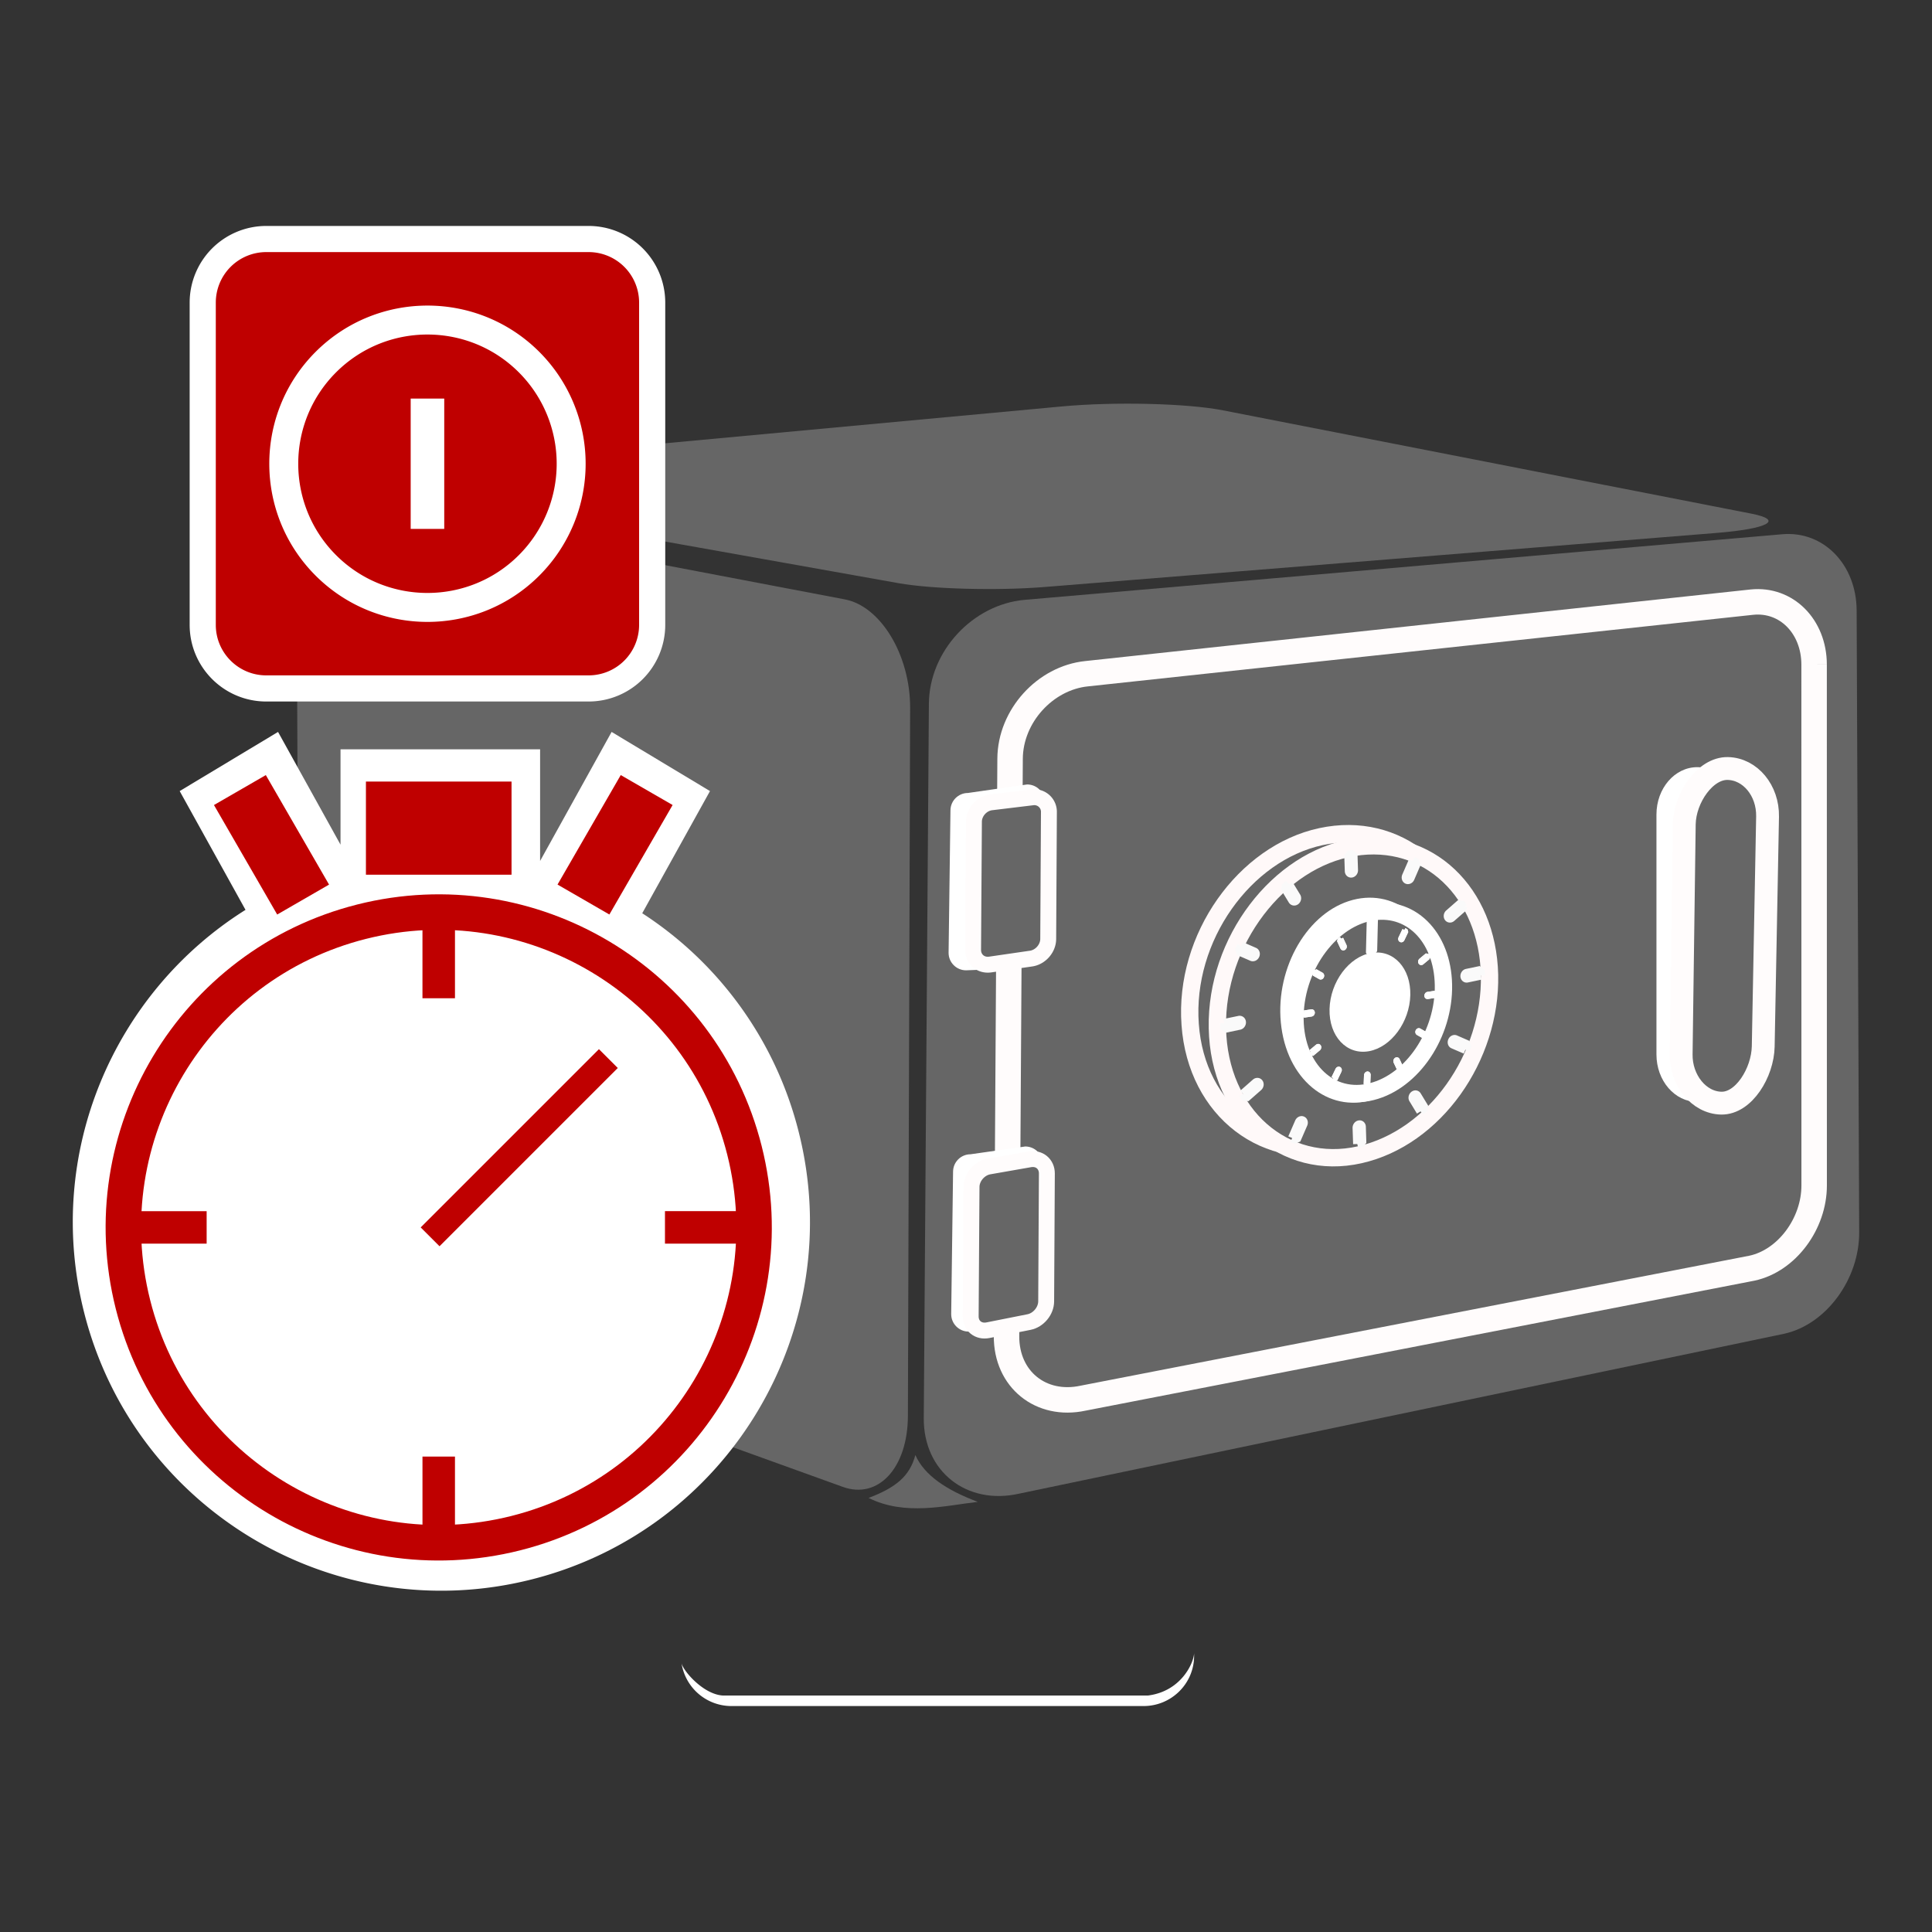
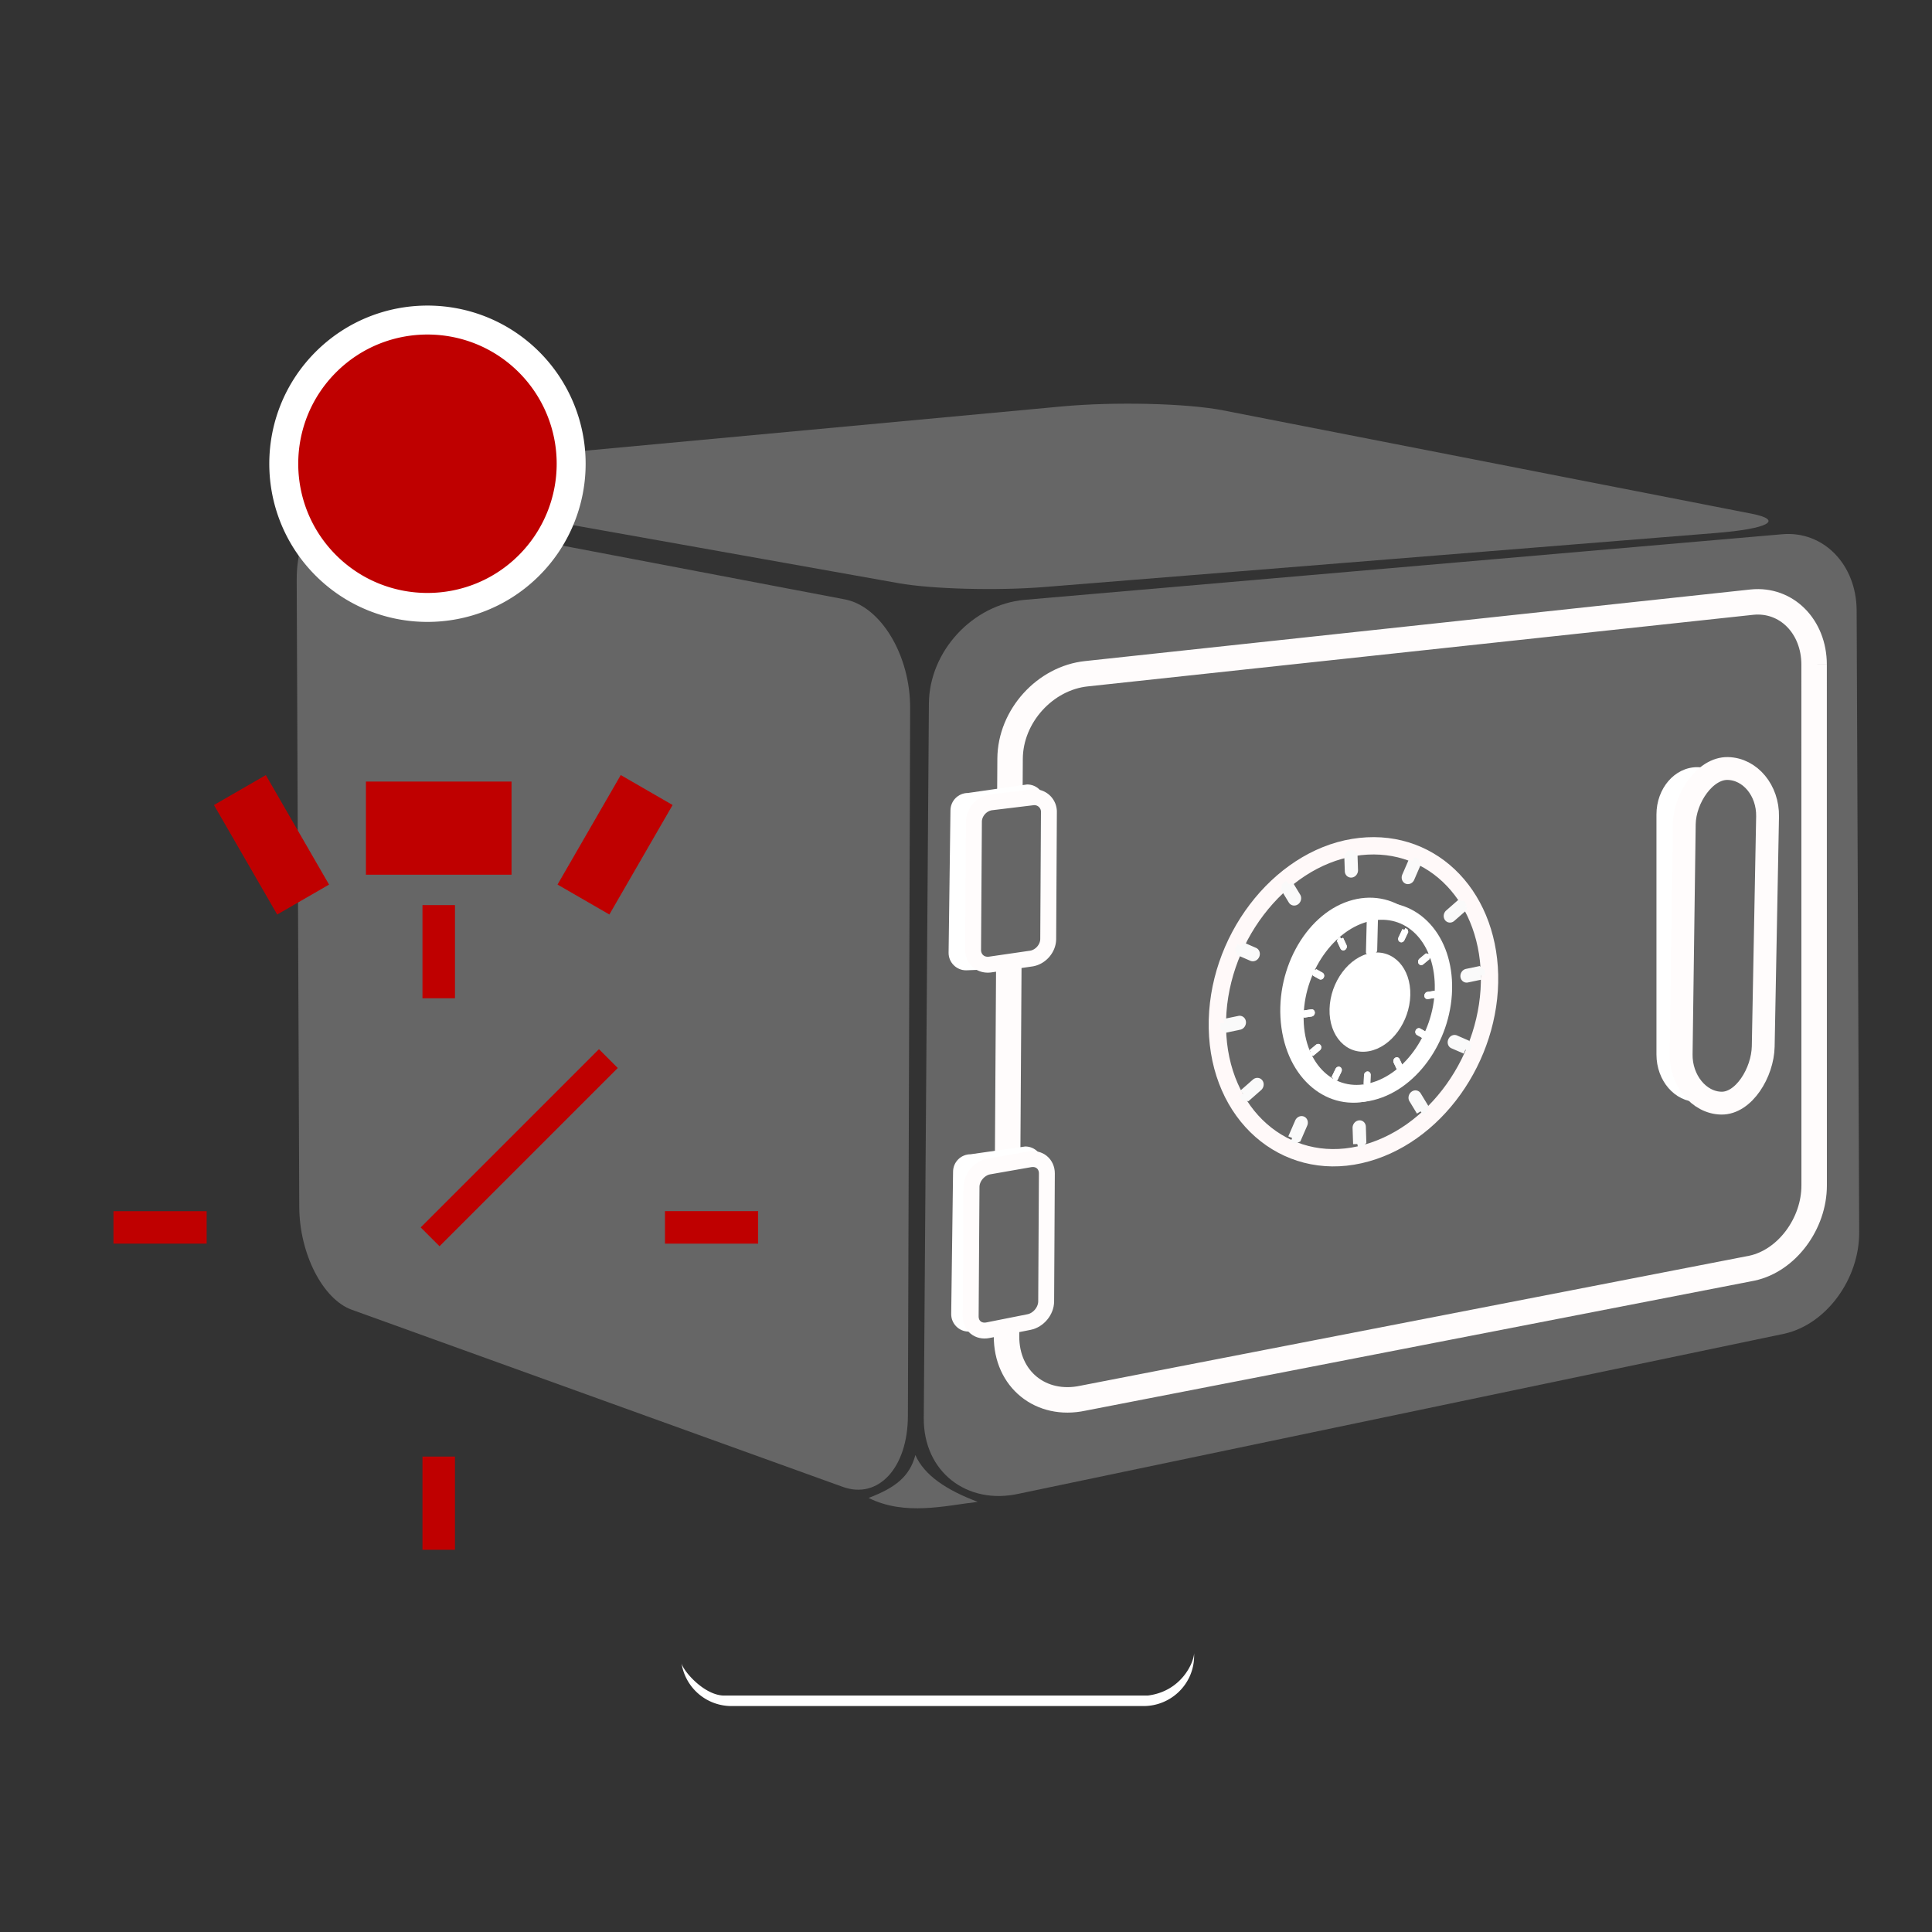
<svg xmlns="http://www.w3.org/2000/svg" stroke-width=".501" stroke-linejoin="bevel" fill-rule="evenodd" overflow="visible" width="150" height="150" viewBox="0 0 112.5 112.5">
  <rect x="0" y="0" width="112.5" height="112.5" fill="#333333" stroke="none" />
  <g fill="none" stroke="#000" font-family="Times New Roman" font-size="16">
    <g stroke-linejoin="miter">
      <path d="M108.112 35.542l.148 36.222c.01 2.706-1.903 5.343-4.344 5.895l-44.571 9.316c-3.045.688-5.58-1.28-5.554-4.407l.298-41.586c.021-3.072 2.559-5.782 5.565-6.052l44.115-3.82c2.415-.217 4.33 1.768 4.343 4.432z" fill="#666" stroke="none" />
      <path d="M105.635 38.687l.003 30.328c.007 2.236-1.594 4.398-3.624 4.831l-38.957 7.571c-2.442.522-4.463-1.096-4.447-3.619l.207-33.619c.014-2.483 2.04-4.701 4.457-4.949l38.74-4.168c2.013-.206 3.613 1.419 3.621 3.625z" stroke="#fffcfc" stroke-width="1.483" fill="#666" stroke-miterlimit="79.84" />
      <path d="M52.997 41.231l-.13 41.215c-.008 3.045-1.739 4.882-3.799 4.132l-28.59-10.314c-1.693-.616-3.039-3.28-3.052-5.968l-.149-36.52c-.01-2.727 1.331-4.694 3.039-4.374l28.874 5.499c2.084.39 3.818 3.234 3.807 6.33zM61.831 23.667l-39.206 3.641c-2.778.258-3.281.772-1.186 1.144l30.881 5.506c1.945.346 5.728.446 8.505.223l39.092-3.145c3.041-.245 3.993-.748 2.062-1.127l-30.766-6.015c-2.091-.411-6.327-.511-9.382-.227z" stroke="none" fill="#666" />
-       <path d="M78.245 66.565c-4.452 1.231-8.583-1.852-8.942-6.911-.37-5.056 3.168-9.983 7.619-10.938 4.458-.958 8.198 2.186 8.567 6.968.36 4.784-2.784 9.65-7.244 10.881z" fill="#666" stroke="#fff9f9" stroke-width="1.009" stroke-miterlimit="79.84" />
      <path d="M79.181 67.241c-4.365.987-8.201-2.315-8.293-7.383-.097-5.07 3.571-9.798 7.92-10.511 4.359-.715 7.815 2.625 7.927 7.419.105 4.797-3.183 9.487-7.554 10.475z" fill="#666" stroke="#fff9f9" stroke-width="1.009" stroke-miterlimit="79.84" />
      <path d="M82.264 50.143l-.383.882c-.034.081-.009.171.057.202.065.028.149-.011.184-.093l.381-.881c-.078-.038-.157-.073-.239-.11m-3.609-.382c-.044.009-.087.016-.132.027l.031.935c.001.085.065.146.143.131.076-.015.137-.096.134-.182l-.031-.936a3.371 3.371 0 0 0-.145.025m-3.607 1.721c-.08.066-.161.133-.24.202l.45.742c.043.068.129.077.195.022.067-.057.086-.157.046-.225l-.451-.741m-2.771 3.605c-.048.099-.093.2-.137.301l.764.332c.069.029.156-.012.193-.096.038-.083.011-.176-.059-.205l-.761-.332m-.989 4.491l.004.172c0 .049.004.1.007.15l.868-.182c.08-.016.142-.101.139-.189-.002-.088-.069-.148-.15-.131l-.868.18m1.096 4.117c.049.082.099.163.151.243l.734-.645c.067-.058.089-.16.046-.226-.041-.068-.129-.075-.197-.017l-.734.645m2.859 2.573c.083.037.165.07.249.103l.401-.924c.035-.084.01-.174-.06-.203-.068-.027-.152.017-.189.102l-.401.922m3.795.349c.048-.009.097-.018.147-.031.043-.009.086-.022.131-.031l-.029-.943c-.005-.087-.069-.144-.146-.124-.076.016-.136.101-.135.187l.032.942m3.681-1.9c.077-.069.155-.137.231-.209l-.435-.715c-.04-.065-.125-.072-.187-.014-.065.057-.084.158-.043.222l.434.716m2.61-3.592c.043-.097.083-.194.124-.294l-.712-.311c-.065-.028-.147.016-.18.098-.036.082-.01.171.055.198l.713.309m.895-4.324c0-.054-.002-.108-.004-.164l-.006-.143-.801.167c-.073.015-.13.097-.128.182.004.084.066.141.139.126l.8-.168m-1.023-3.959a10.78 10.78 0 0 0-.143-.239l-.682.598c-.063.054-.081.152-.042.218.039.067.122.075.184.021l.683-.598z" stroke-width=".493" stroke="#fafafa" fill="#fff" stroke-miterlimit="79.84" />
      <path d="M78.541 52.47c-2.575.837-4.37 4.145-3.923 7.37.445 3.228 2.959 5.065 5.526 4.125 2.569-.94 4.229-4.217 3.792-7.34-.441-3.12-2.818-4.989-5.395-4.155z" fill="#fff" stroke="none" />
      <path d="M79.918 53.095c-2.381.365-4.436 3.057-4.51 6.009-.079 2.953 1.862 4.969 4.25 4.509 2.393-.46 4.325-3.143 4.393-6 .066-2.858-1.749-4.883-4.133-4.518z" stroke="#fff" stroke-width="1.009" fill="#666" stroke-miterlimit="79.84" />
      <path d="M79.717 61.211c-1.296.238-2.338-.866-2.298-2.454.04-1.59 1.144-3.058 2.439-3.269 1.295-.21 2.301.894 2.264 2.459-.039 1.56-1.108 3.027-2.405 3.264z" fill="#fff" stroke="none" />
      <path d="M81.776 54.151l-.227.478c-.02.043-.011.093.021.111.033.02.076 0 .096-.043l.227-.478c-.038-.024-.076-.045-.117-.068m-3.679.507c-.043.033-.085.069-.127.104l.197.422c.018.037.06.046.096.018a.108.108 0 0 0 .032-.121l-.198-.423m-1.51 1.883a3.384 3.384 0 0 0-.077.161l.366.207c.033.019.077 0 .098-.045.021-.045.011-.095-.022-.116l-.365-.207m-.651 2.419a.983.983 0 0 0-.005.093c-.003.029-.003.057-.003.083l.435-.066c.04-.007.075-.051.076-.099.002-.048-.029-.083-.069-.077l-.434.066m.388 2.29c.021.047.044.094.066.139l.386-.322c.036-.03.051-.084.032-.122-.017-.04-.061-.046-.096-.018l-.388.323m1.321 1.527c.04.025.08.045.122.067l.232-.487c.022-.047.013-.097-.02-.116-.033-.018-.078.004-.1.049l-.234.487m1.883.356c.026-.002.051-.007.076-.012.022-.002.045-.007.066-.01l.021-.521c.001-.048-.029-.083-.067-.076-.04.007-.072.051-.076.1l-.02.519m1.931-.892c.039-.035.083-.069.123-.104l-.194-.414c-.017-.039-.06-.047-.094-.017-.034.029-.048.084-.03.122l.195.413m1.462-1.882c.028-.053.05-.106.075-.16l-.351-.201c-.033-.018-.076.004-.097.046-.021.044-.01.095.021.114l.352.201m.624-2.372c0-.031.002-.061.004-.09l.001-.081-.415.062c-.037.007-.07.051-.071.098-.004.046.028.08.065.075l.416-.064m-.374-2.239a3.609 3.609 0 0 0-.064-.139l-.37.309a.11.11 0 0 0-.031.122c.017.036.06.046.093.017l.372-.309z" stroke="#fff" fill="#fff" stroke-width=".244" stroke-miterlimit="79.84" />
      <path d="M79.538 55.453c-.003.11.143.175.323.145.182-.03.33-.143.332-.254l.049-1.99c.003-.109-.14-.176-.321-.148-.181.028-.331.141-.333.252l-.05 1.995z" fill="#fff" stroke="none" />
      <path d="M81.776 54.151l-.227.478c-.02.043-.011.093.021.111.033.02.076 0 .096-.043l.227-.478c-.038-.024-.076-.045-.117-.068m-3.679.507c-.043.033-.085.069-.127.104l.197.422c.018.037.06.046.096.018a.108.108 0 0 0 .032-.121l-.198-.423m-1.51 1.883a3.384 3.384 0 0 0-.077.161l.366.207c.033.019.077 0 .098-.045.021-.045.011-.095-.022-.116l-.365-.207m-.651 2.419a.983.983 0 0 0-.005.093c-.003.029-.003.057-.003.083l.435-.066c.04-.007.075-.051.076-.099.002-.048-.029-.083-.069-.077l-.434.066m.388 2.29c.021.047.044.094.066.139l.386-.322c.036-.03.051-.084.032-.122-.017-.04-.061-.046-.096-.018l-.388.323m1.321 1.527c.04.025.08.045.122.067l.232-.487c.022-.047.013-.097-.02-.116-.033-.018-.078.004-.1.049l-.234.487m1.883.356c.026-.002.051-.007.076-.012.022-.002.045-.007.066-.01l.021-.521c.001-.048-.029-.083-.067-.076-.04.007-.072.051-.076.1l-.02.519m1.931-.892c.039-.035.083-.069.123-.104l-.194-.414c-.017-.039-.06-.047-.094-.017-.034.029-.048.084-.03.122l.195.413m1.462-1.882c.028-.053.05-.106.075-.16l-.351-.201c-.033-.018-.076.004-.097.046-.021.044-.01.095.021.114l.352.201m.624-2.372c0-.031.002-.061.004-.09l.001-.081-.415.062c-.037.007-.07.051-.071.098-.004.046.028.08.065.075l.416-.064m-.374-2.239a3.609 3.609 0 0 0-.064-.139l-.37.309a.11.11 0 0 0-.031.122c.017.036.06.046.093.017l.372-.309z" stroke="#fff" fill="#fff" stroke-width=".244" stroke-miterlimit="79.84" />
      <path d="M96.455 47.428v13.977c0 1.521 1.063 2.756 2.373 2.756h.001c1.309 0 2.373-1.235 2.373-2.756V47.428c0-1.521-1.064-2.756-2.373-2.756h-.001c-1.31 0-2.373 1.235-2.373 2.756z" fill="#fff" stroke="none" />
      <path d="M98.075 47.979l-.181 13.394c-.03 1.521 1.027 2.837 2.337 2.863 1.309.025 2.411-1.78 2.441-3.301l.253-13.384c.029-1.521-1.011-2.776-2.32-2.801-1.309-.026-2.499 1.709-2.53 3.229z" stroke-width="1.33" fill="#666" stroke="#fffcfc" stroke-miterlimit="79.84" />
      <path d="M55.345 47.192l-.109 8.292c0 .56.457 1.017 1.017 1.017l1.856-.07c.561 0 1.017-.455 1.017-1.017l1.701-8.718c0-.561-.455-1.017-1.017-1.017l-3.448.496c-.561 0-1.017.457-1.017 1.017z" fill="#fff" stroke="none" />
      <path d="M61.078 47.301l-.041 7.379c-.004.549-.449 1.058-.995 1.138l-2.381.346c-.553.08-1.002-.305-.998-.86l.049-7.462c.004-.553.457-1.057 1.009-1.123l2.377-.288a.85.85 0 0 1 .98.87z" fill="#666" stroke="#fffcfc" stroke-width=".926" stroke-miterlimit="79.84" />
      <path d="M55.497 68.23l-.109 8.291c0 .562.455 1.017 1.017 1.017l1.856-.07c.56 0 1.016-.455 1.016-1.016l1.441-8.676c0-.56-.455-1.017-1.017-1.017l-3.187.454c-.562 0-1.017.456-1.017 1.017z" fill="#fff" stroke="none" />
      <path d="M60.959 68.335l-.041 7.448c-.004.553-.45 1.092-.999 1.2l-2.394.476c-.556.109-1.007-.254-1.002-.814l.049-7.534c.003-.557.46-1.089 1.013-1.187l2.388-.418c.549-.094.989.277.986.829z" fill="#666" stroke="#fffcfc" stroke-width=".926" stroke-miterlimit="79.84" />
      <path d="M50.579 87.225c2.118 1.059 4.489.445 6.356.227-1.817-.68-3.114-1.544-3.633-2.724-.329 1.234-1.135 1.891-2.723 2.497z" fill="#666" stroke="none" />
    </g>
    <path d="M69.533 96.251v.169c0 1.614-1.32 2.923-2.945 2.923H42.599a2.94 2.94 0 0 1-2.917-2.519c.036.386 1.238 1.847 2.423 1.907h24.734c1.954-.243 2.685-1.925 2.694-2.48z" fill="#fff" stroke="none" />
    <g stroke-linejoin="round" stroke-linecap="round">
-       <path d="M11.805 17.619v18.769c0 2.042 1.658 3.7 3.701 3.7h18.769a3.702 3.702 0 0 0 3.701-3.7V17.619a3.702 3.702 0 0 0-3.701-3.701H15.506a3.702 3.702 0 0 0-3.701 3.701z" stroke="#fff" stroke-width="1.522" fill="#bf0000" stroke-miterlimit="79.84" />
      <path d="M18.973 21.086c3.267-3.266 8.569-3.266 11.835 0a8.37 8.37 0 0 1 0 11.835c-3.266 3.266-8.568 3.266-11.835 0-3.266-3.266-3.266-8.568 0-11.835z" fill="#bf0000" stroke="#fff" stroke-width="1.686" stroke-miterlimit="79.84" />
-       <path d="M23.914 23.209v7.589h1.954v-7.589h-1.954z" fill="#fff" stroke="none" />
    </g>
    <g stroke-linejoin="miter">
-       <path d="M4.894 76.408c-2.332-9.247 1.735-18.616 9.402-23.427l-3.833-6.917 5.728-3.444 3.638 6.565v-5.553H31.45v6.501l4.164-7.513 5.728 3.444-3.945 7.114a21.372 21.372 0 0 1 9.113 12.741c2.895 11.485-4.079 23.159-15.564 26.053C19.46 94.867 7.787 87.893 4.894 76.408z" fill="#fff" stroke="none" stroke-width="2.145" stroke-miterlimit="79.84" />
-       <path d="M21.06 53.669c9.827-2.475 19.814 3.49 22.29 13.317 2.476 9.827-3.49 19.814-13.317 22.29-9.827 2.476-19.814-3.49-22.29-13.317-2.476-9.827 3.49-19.814 13.317-22.29z" stroke="#bf0000" stroke-width="2.066" fill="#fff" stroke-miterlimit="79.84" />
      <path d="M24.601 90.242v-5.427h1.892v5.427h-1.892zM6.607 72.418v-1.892h5.426v1.892H6.607zm32.114 0v-1.893h5.426v1.893h-5.426zM24.6 58.129v-5.426h1.893v5.426H24.6zM16.141 53.253l-3.682-6.376 3.02-1.744 3.682 6.377-3.02 1.743zm19.343-.002l-3.019-1.743 3.681-6.376 3.02 1.744-3.682 6.375zm-14.176-2.317v-5.423h8.479v5.423h-8.479zM35.973 62.19L25.594 72.569l-1.097-1.097 10.379-10.379 1.097 1.097z" fill="#bf0000" stroke="none" />
    </g>
  </g>
</svg>